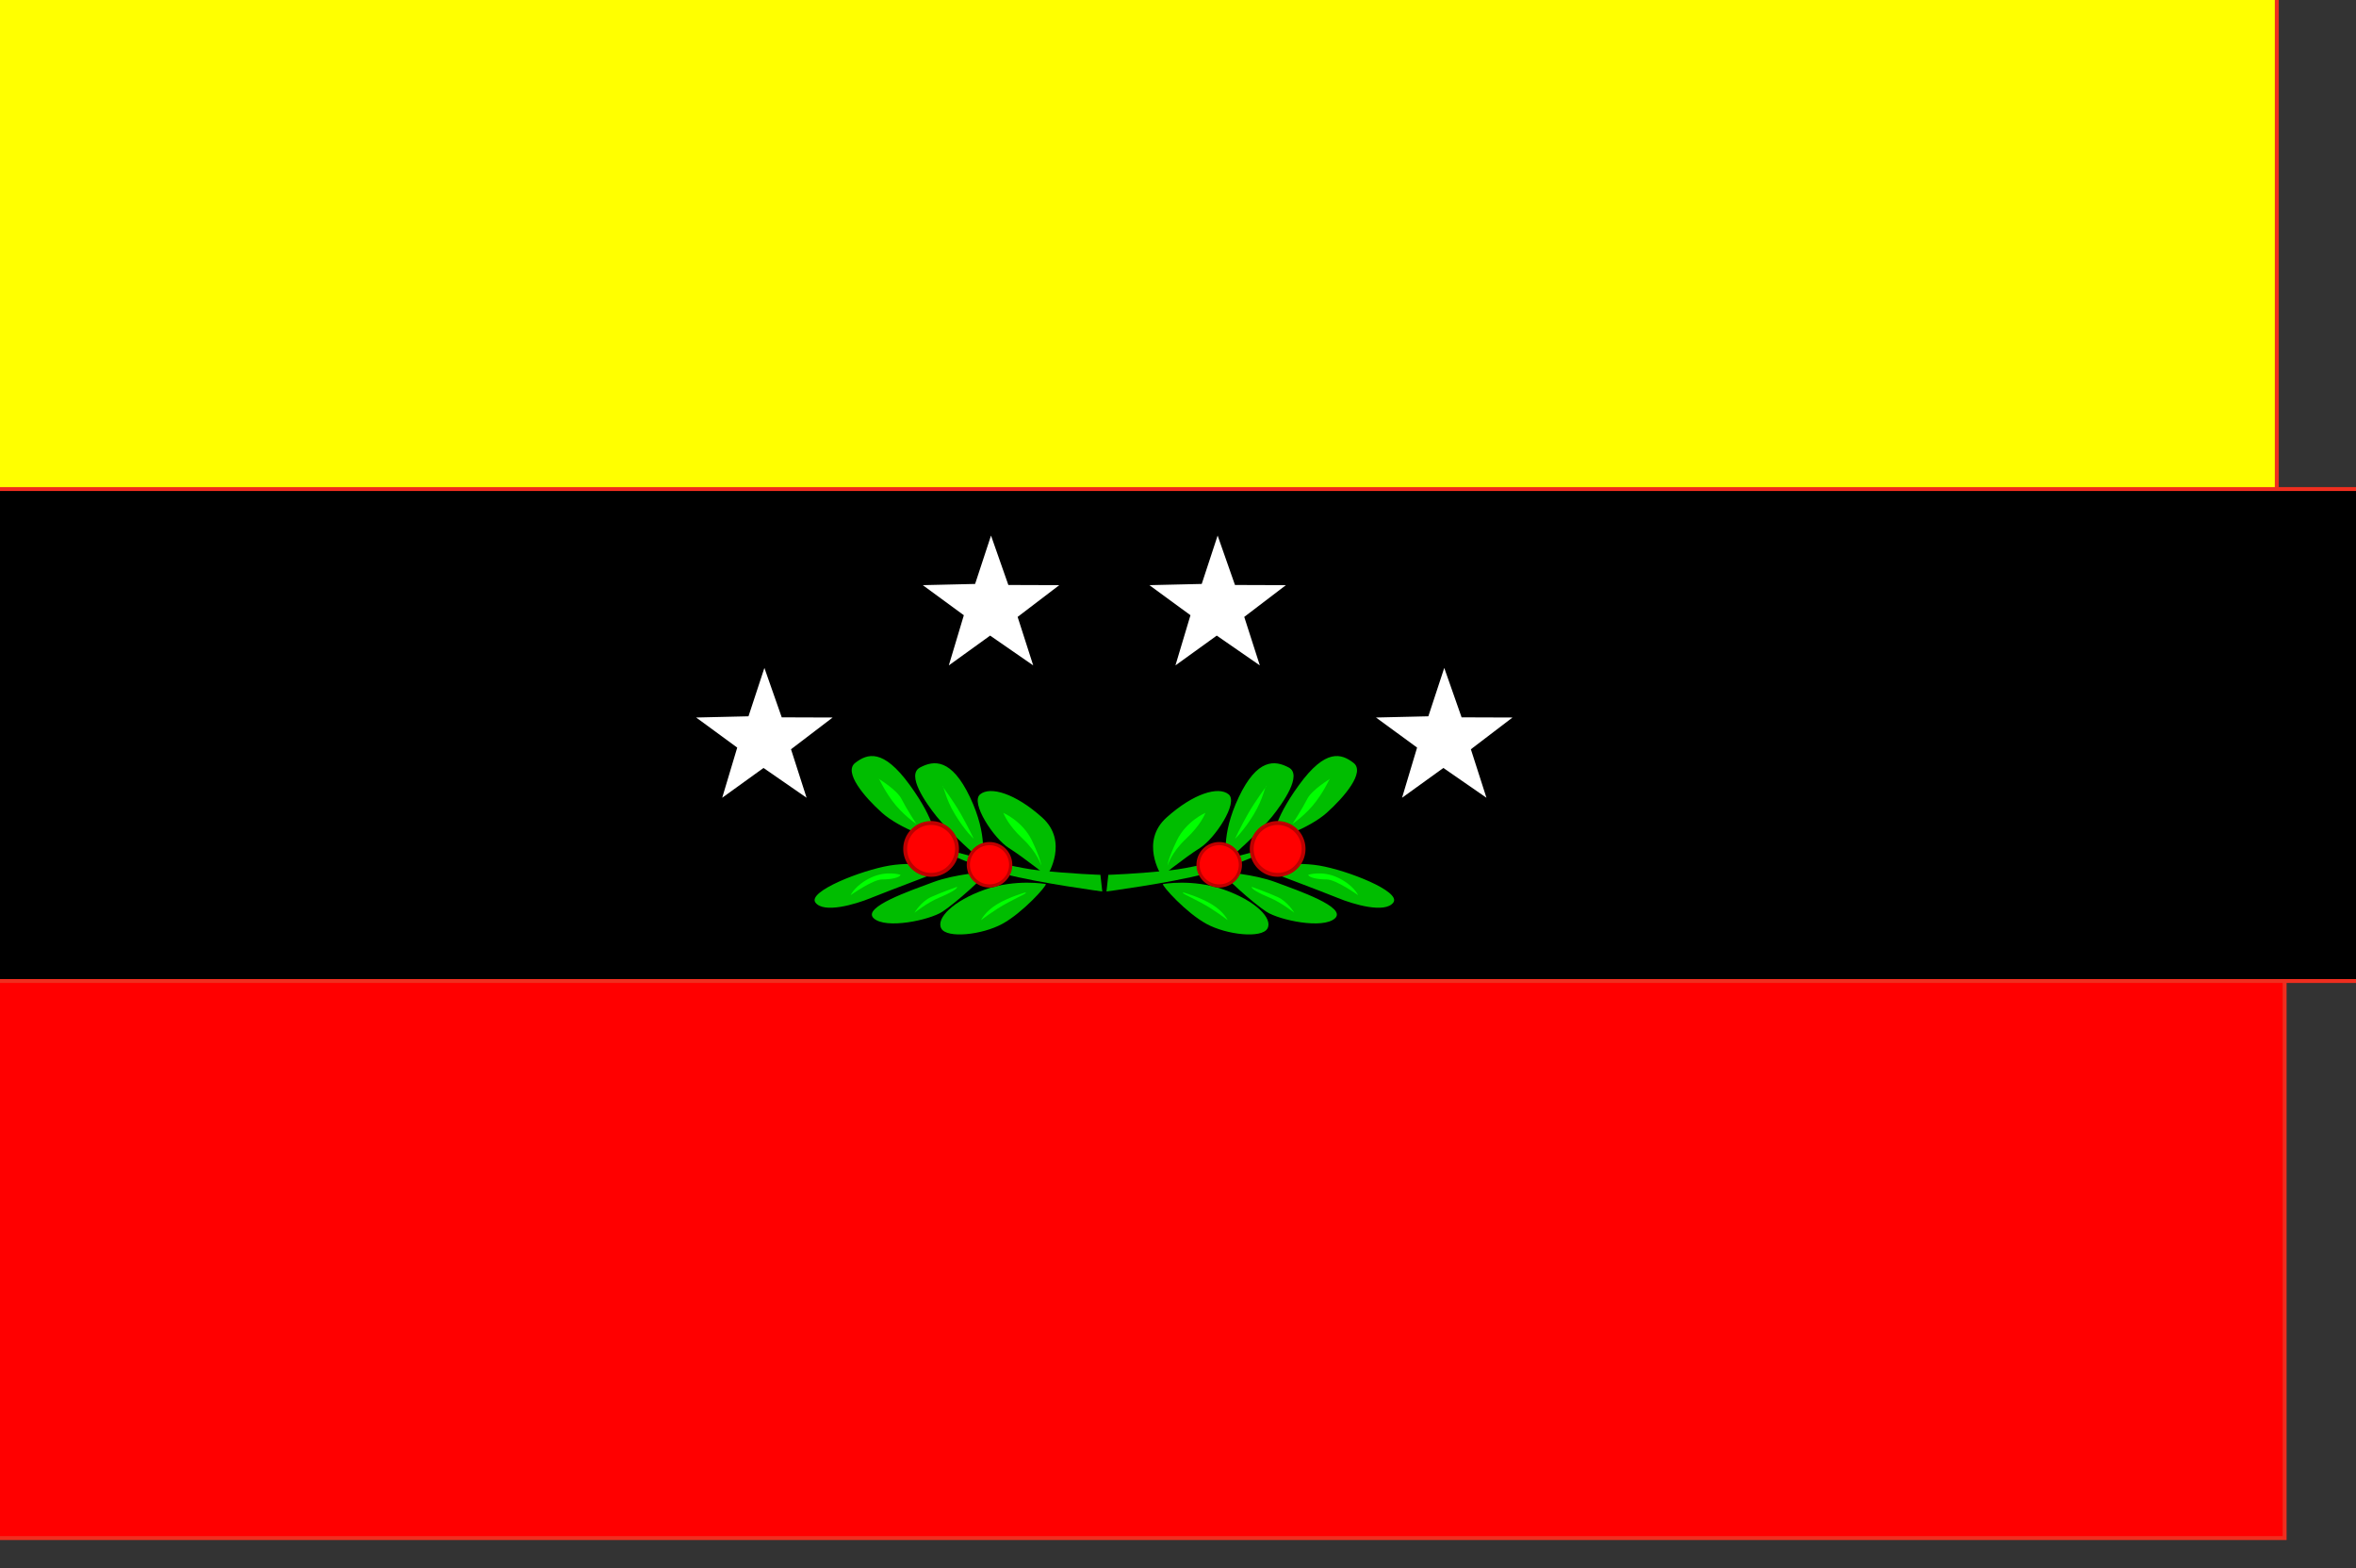
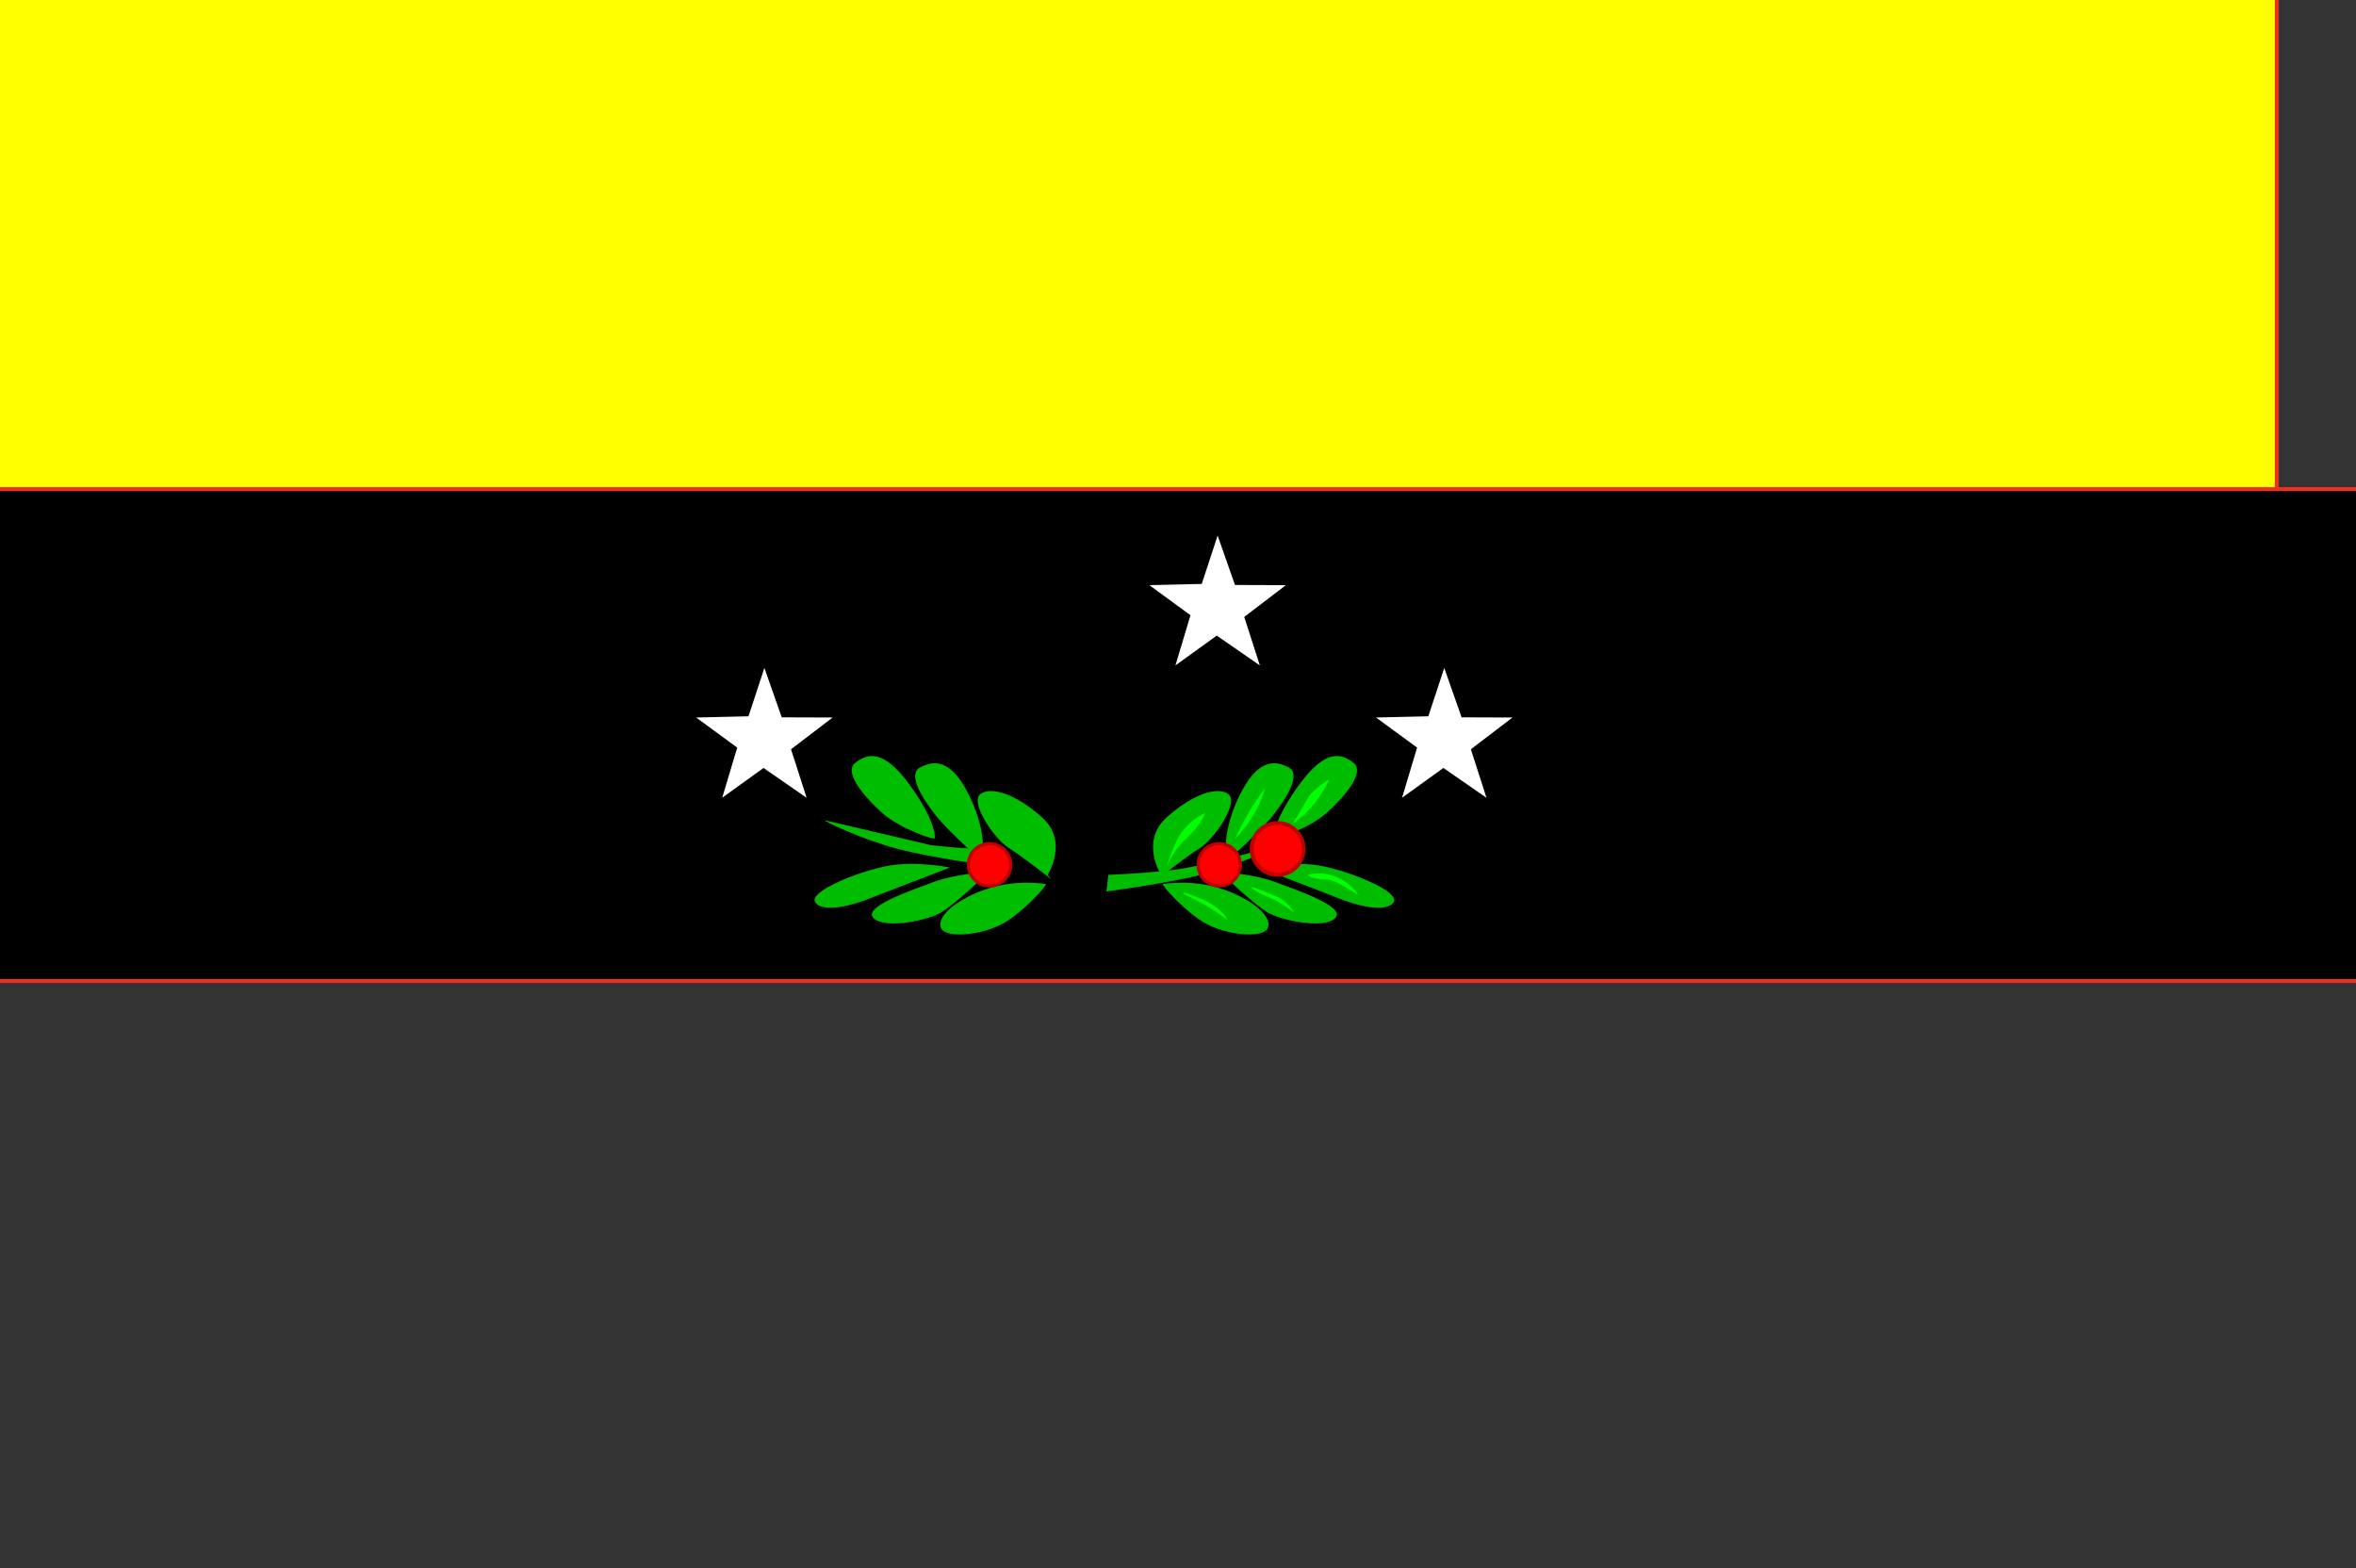
<svg xmlns="http://www.w3.org/2000/svg" width="640pt" height="568" version="1.0">
  <rect width="100%" height="100%" fill="#333333" stroke="none" />
-   <path style="color:#000;fill:red;fill-opacity:1;fill-rule:evenodd;stroke:#ef2e1f;stroke-width:1.417;stroke-linecap:butt;stroke-linejoin:miter;marker:none;marker-start:none;marker-mid:none;marker-end:none;stroke-miterlimit:4;stroke-dasharray:none;stroke-dashoffset:0;stroke-opacity:1;visibility:visible;display:inline;overflow:visible" d="M-27.488 337.239h854.976v219.905H-27.488z" />
  <path style="color:#000;fill:#ff0;fill-opacity:1;fill-rule:evenodd;stroke:#ef2e1f;stroke-width:1.417;stroke-linecap:butt;stroke-linejoin:miter;marker:none;marker-start:none;marker-mid:none;marker-end:none;stroke-miterlimit:4;stroke-dasharray:none;stroke-dashoffset:0;stroke-opacity:1;visibility:visible;display:inline;overflow:visible" d="M-24.645-28.637h849.289v225.592H-24.645z" />
  <path style="color:#000;fill:#000;fill-opacity:1;fill-rule:evenodd;stroke:#ef2e1f;stroke-width:1.417;stroke-linecap:butt;stroke-linejoin:miter;marker:none;marker-start:none;marker-mid:none;marker-end:none;stroke-miterlimit:4;stroke-dasharray:none;stroke-dashoffset:0;stroke-opacity:1;visibility:visible;display:inline;overflow:visible" d="M-90.047 177.15h980.095v178.199H-90.047z" />
  <path style="opacity:1;color:#000;fill:#fff;fill-opacity:1;fill-rule:evenodd;stroke:none;stroke-width:1.417;stroke-linecap:butt;stroke-linejoin:miter;marker:none;marker-start:none;marker-mid:none;marker-end:none;stroke-miterlimit:4;stroke-dasharray:none;stroke-dashoffset:0;stroke-opacity:1;visibility:visible;display:inline;overflow:visible" d="m263.981 250.983 6.067 17.295 17.822.062-14.574 11.114 5.45 16.97-15.074-10.427-14.455 10.426 5.257-17.558-14.382-10.525 18.323-.425 5.566-16.932z" transform="translate(3.64 -17.828) scale(1.035)" />
-   <path style="opacity:1;color:#000;fill:#fff;fill-opacity:1;fill-rule:evenodd;stroke:none;stroke-width:1.417;stroke-linecap:butt;stroke-linejoin:miter;marker:none;marker-start:none;marker-mid:none;marker-end:none;stroke-miterlimit:4;stroke-dasharray:none;stroke-dashoffset:0;stroke-opacity:1;visibility:visible;display:inline;overflow:visible" d="m263.981 250.983 6.067 17.295 17.822.062-14.574 11.114 5.45 16.97-15.074-10.427-14.455 10.426 5.257-17.558-14.382-10.525 18.323-.425 5.566-16.932z" transform="translate(85.72 -65.772) scale(1.035)" />
  <path style="opacity:1;color:#000;fill:#fff;fill-opacity:1;fill-rule:evenodd;stroke:none;stroke-width:1.417;stroke-linecap:butt;stroke-linejoin:miter;marker:none;marker-start:none;marker-mid:none;marker-end:none;stroke-miterlimit:4;stroke-dasharray:none;stroke-dashoffset:0;stroke-opacity:1;visibility:visible;display:inline;overflow:visible" d="m263.981 250.983 6.067 17.295 17.822.062-14.574 11.114 5.45 16.97-15.074-10.427-14.455 10.426 5.257-17.558-14.382-10.525 18.323-.425 5.566-16.932z" transform="translate(167.801 -65.772) scale(1.035)" />
  <path style="opacity:1;color:#000;fill:#fff;fill-opacity:1;fill-rule:evenodd;stroke:none;stroke-width:1.417;stroke-linecap:butt;stroke-linejoin:miter;marker:none;marker-start:none;marker-mid:none;marker-end:none;stroke-miterlimit:4;stroke-dasharray:none;stroke-dashoffset:0;stroke-opacity:1;visibility:visible;display:inline;overflow:visible" d="m263.981 250.983 6.067 17.295 17.822.062-14.574 11.114 5.45 16.97-15.074-10.427-14.455 10.426 5.257-17.558-14.382-10.525 18.323-.425 5.566-16.932z" transform="translate(249.882 -17.828) scale(1.035)" />
  <path d="M332.106 326.065s-11.73-2.346-21.783-.67c-10.054 1.675-29.826 9.383-26.81 13.405 3.016 4.021 14.41.67 20.107-1.676 5.697-2.346 28.15-10.724 28.486-11.059zM345.175 327.74s-11.059.67-19.102 3.687c-8.043 3.016-25.804 9.048-21.447 13.07 4.356 4.021 20.107.67 24.799-2.346 4.691-3.016 16.756-13.74 15.75-14.41z" style="fill:#00bd00;fill-opacity:1;fill-rule:evenodd;stroke:none;stroke-width:1px;stroke-linecap:butt;stroke-linejoin:miter;stroke-opacity:1" transform="translate(11.839 -11.858)" />
  <path d="M366.958 332.097s-10.724-2.01-22.118 2.011c-11.394 4.021-17.761 10.389-15.75 14.075 2.01 3.686 14.745 2.346 22.118-1.676 7.372-4.021 16.085-13.74 15.75-14.41zM326.744 315.341s.67-5.697-9.049-19.102c-9.718-13.405-15.415-11.394-19.772-8.043-4.356 3.351 3.351 12.4 9.719 18.097 6.367 5.697 19.772 10.389 19.102 9.048zM343.835 323.384s2.346-8.713-4.357-22.788c-6.702-14.075-13.07-13.405-18.096-10.724-5.027 2.68 2.01 12.735 6.032 17.761 4.021 5.027 16.42 16.421 16.42 15.751zM367.628 328.746s7.708-12.064-2.01-20.778c-9.719-8.713-18.767-11.394-22.453-8.378-3.687 3.017 5.026 16.086 10.388 19.437 5.362 3.352 15.416 11.395 15.416 11.395l-1.34-1.676z" style="fill:#00bd00;fill-opacity:1;fill-rule:evenodd;stroke:none;stroke-width:1px;stroke-linecap:butt;stroke-linejoin:miter;stroke-opacity:1" transform="translate(11.839 -11.858)" />
-   <path d="M314.344 328.746s-5.027-1.676-10.724 1.005-7.372 6.368-7.372 6.368 8.043-5.697 11.394-5.697c3.35 0 6.367-.67 6.702-1.676zM334.787 333.103s-5.697 2.01-9.384 3.686c-3.686 1.676-6.032 5.697-6.032 5.697s4.692-3.686 8.713-5.362c4.022-1.676 7.038-3.351 6.703-4.021zM359.586 335.113s-6.033 1.676-10.39 4.357c-4.356 2.68-5.696 5.697-5.696 5.697s4.691-3.686 9.718-6.367 7.038-3.352 6.368-3.687zM351.543 306.293s7.037 3.016 10.388 10.053c3.352 7.038 3.352 9.049 3.352 9.049s-1.34-4.692-6.703-9.719c-5.362-5.027-6.702-8.713-7.037-9.383zM329.425 296.574s4.021 5.362 6.702 10.054 4.692 9.048 4.692 9.048-3.016-2.68-6.703-8.713c-3.686-6.032-4.021-10.389-4.691-10.389zM306.301 293.893s6.703 4.022 8.378 7.373c1.676 3.351 5.362 9.048 5.362 9.048s-5.027-3.35-8.713-8.378c-3.686-5.027-4.357-7.708-5.027-8.043z" style="fill:#0f0;fill-opacity:1;fill-rule:evenodd;stroke:none;stroke-width:1px;stroke-linecap:butt;stroke-linejoin:miter;stroke-opacity:1" transform="translate(11.839 -11.858)" />
-   <path d="M325.403 318.022s26.475 7.708 38.54 9.048c12.064 1.34 22.787 1.676 22.787 1.676l.67 6.032s-22.788-3.016-35.522-6.367c-12.735-3.351-26.81-10.054-26.475-10.389z" style="fill:#00bd00;fill-opacity:1;fill-rule:evenodd;stroke:none;stroke-width:1px;stroke-linecap:butt;stroke-linejoin:miter;stroke-opacity:1" transform="translate(11.839 -11.858)" />
-   <path transform="translate(8.488 -12.863)" d="M338.138 320.368a9.383 9.383 0 1 1-18.767 0 9.383 9.383 0 1 1 18.767 0z" style="opacity:1;color:#000;fill:red;fill-opacity:1;fill-rule:evenodd;stroke:#bd0000;stroke-width:1.417;stroke-linecap:butt;stroke-linejoin:miter;marker:none;marker-start:none;marker-mid:none;marker-end:none;stroke-miterlimit:4;stroke-dasharray:none;stroke-dashoffset:0;stroke-opacity:1;visibility:visible;display:inline;overflow:visible" />
+   <path d="M325.403 318.022c12.064 1.34 22.787 1.676 22.787 1.676l.67 6.032s-22.788-3.016-35.522-6.367c-12.735-3.351-26.81-10.054-26.475-10.389z" style="fill:#00bd00;fill-opacity:1;fill-rule:evenodd;stroke:none;stroke-width:1px;stroke-linecap:butt;stroke-linejoin:miter;stroke-opacity:1" transform="translate(11.839 -11.858)" />
  <path transform="matrix(.817 0 0 .817 89.81 51.512)" d="M338.138 320.368a9.383 9.383 0 1 1-18.767 0 9.383 9.383 0 1 1 18.767 0z" style="opacity:1;color:#000;fill:red;fill-opacity:1;fill-rule:evenodd;stroke:#bd0000;stroke-width:1.417;stroke-linecap:butt;stroke-linejoin:miter;marker:none;marker-start:none;marker-mid:none;marker-end:none;stroke-miterlimit:4;stroke-dasharray:none;stroke-dashoffset:0;stroke-opacity:1;visibility:visible;display:inline;overflow:visible" />
  <path d="M332.106 326.065s-11.73-2.346-21.783-.67c-10.054 1.675-29.826 9.383-26.81 13.405 3.016 4.021 14.41.67 20.107-1.676 5.697-2.346 28.15-10.724 28.486-11.059zM345.175 327.74s-11.059.67-19.102 3.687c-8.043 3.016-25.804 9.048-21.447 13.07 4.356 4.021 20.107.67 24.799-2.346 4.691-3.016 16.756-13.74 15.75-14.41z" style="fill:#00bd00;fill-opacity:1;fill-rule:evenodd;stroke:none;stroke-width:1px;stroke-linecap:butt;stroke-linejoin:miter;stroke-opacity:1" transform="matrix(-1 0 0 1 788.161 -11.858)" />
  <path d="M366.958 332.097s-10.724-2.01-22.118 2.011c-11.394 4.021-17.761 10.389-15.75 14.075 2.01 3.686 14.745 2.346 22.118-1.676 7.372-4.021 16.085-13.74 15.75-14.41zM326.744 315.341s.67-5.697-9.049-19.102c-9.718-13.405-15.415-11.394-19.772-8.043-4.356 3.351 3.351 12.4 9.719 18.097 6.367 5.697 19.772 10.389 19.102 9.048zM343.835 323.384s2.346-8.713-4.357-22.788c-6.702-14.075-13.07-13.405-18.096-10.724-5.027 2.68 2.01 12.735 6.032 17.761 4.021 5.027 16.42 16.421 16.42 15.751zM367.628 328.746s7.708-12.064-2.01-20.778c-9.719-8.713-18.767-11.394-22.453-8.378-3.687 3.017 5.026 16.086 10.388 19.437 5.362 3.352 15.416 11.395 15.416 11.395l-1.34-1.676z" style="fill:#00bd00;fill-opacity:1;fill-rule:evenodd;stroke:none;stroke-width:1px;stroke-linecap:butt;stroke-linejoin:miter;stroke-opacity:1" transform="matrix(-1 0 0 1 788.161 -11.858)" />
  <path d="M314.344 328.746s-5.027-1.676-10.724 1.005-7.372 6.368-7.372 6.368 8.043-5.697 11.394-5.697c3.35 0 6.367-.67 6.702-1.676zM334.787 333.103s-5.697 2.01-9.384 3.686c-3.686 1.676-6.032 5.697-6.032 5.697s4.692-3.686 8.713-5.362c4.022-1.676 7.038-3.351 6.703-4.021zM359.586 335.113s-6.033 1.676-10.39 4.357c-4.356 2.68-5.696 5.697-5.696 5.697s4.691-3.686 9.718-6.367 7.038-3.352 6.368-3.687zM351.543 306.293s7.037 3.016 10.388 10.053c3.352 7.038 3.352 9.049 3.352 9.049s-1.34-4.692-6.703-9.719c-5.362-5.027-6.702-8.713-7.037-9.383zM329.425 296.574s4.021 5.362 6.702 10.054 4.692 9.048 4.692 9.048-3.016-2.68-6.703-8.713c-3.686-6.032-4.021-10.389-4.691-10.389zM306.301 293.893s6.703 4.022 8.378 7.373c1.676 3.351 5.362 9.048 5.362 9.048s-5.027-3.35-8.713-8.378c-3.686-5.027-4.357-7.708-5.027-8.043z" style="fill:#0f0;fill-opacity:1;fill-rule:evenodd;stroke:none;stroke-width:1px;stroke-linecap:butt;stroke-linejoin:miter;stroke-opacity:1" transform="matrix(-1 0 0 1 788.161 -11.858)" />
  <path d="M325.403 318.022s26.475 7.708 38.54 9.048c12.064 1.34 22.787 1.676 22.787 1.676l.67 6.032s-22.788-3.016-35.522-6.367c-12.735-3.351-26.81-10.054-26.475-10.389z" style="fill:#00bd00;fill-opacity:1;fill-rule:evenodd;stroke:none;stroke-width:1px;stroke-linecap:butt;stroke-linejoin:miter;stroke-opacity:1" transform="matrix(-1 0 0 1 788.161 -11.858)" />
  <path transform="matrix(-1 0 0 1 791.512 -12.863)" d="M338.138 320.368a9.383 9.383 0 1 1-18.767 0 9.383 9.383 0 1 1 18.767 0z" style="opacity:1;color:#000;fill:red;fill-opacity:1;fill-rule:evenodd;stroke:#bd0000;stroke-width:1.417;stroke-linecap:butt;stroke-linejoin:miter;marker:none;marker-start:none;marker-mid:none;marker-end:none;stroke-miterlimit:4;stroke-dasharray:none;stroke-dashoffset:0;stroke-opacity:1;visibility:visible;display:inline;overflow:visible" />
  <path transform="matrix(-.817 0 0 .817 710.19 51.512)" d="M338.138 320.368a9.383 9.383 0 1 1-18.767 0 9.383 9.383 0 1 1 18.767 0z" style="opacity:1;color:#000;fill:red;fill-opacity:1;fill-rule:evenodd;stroke:#bd0000;stroke-width:1.417;stroke-linecap:butt;stroke-linejoin:miter;marker:none;marker-start:none;marker-mid:none;marker-end:none;stroke-miterlimit:4;stroke-dasharray:none;stroke-dashoffset:0;stroke-opacity:1;visibility:visible;display:inline;overflow:visible" />
</svg>